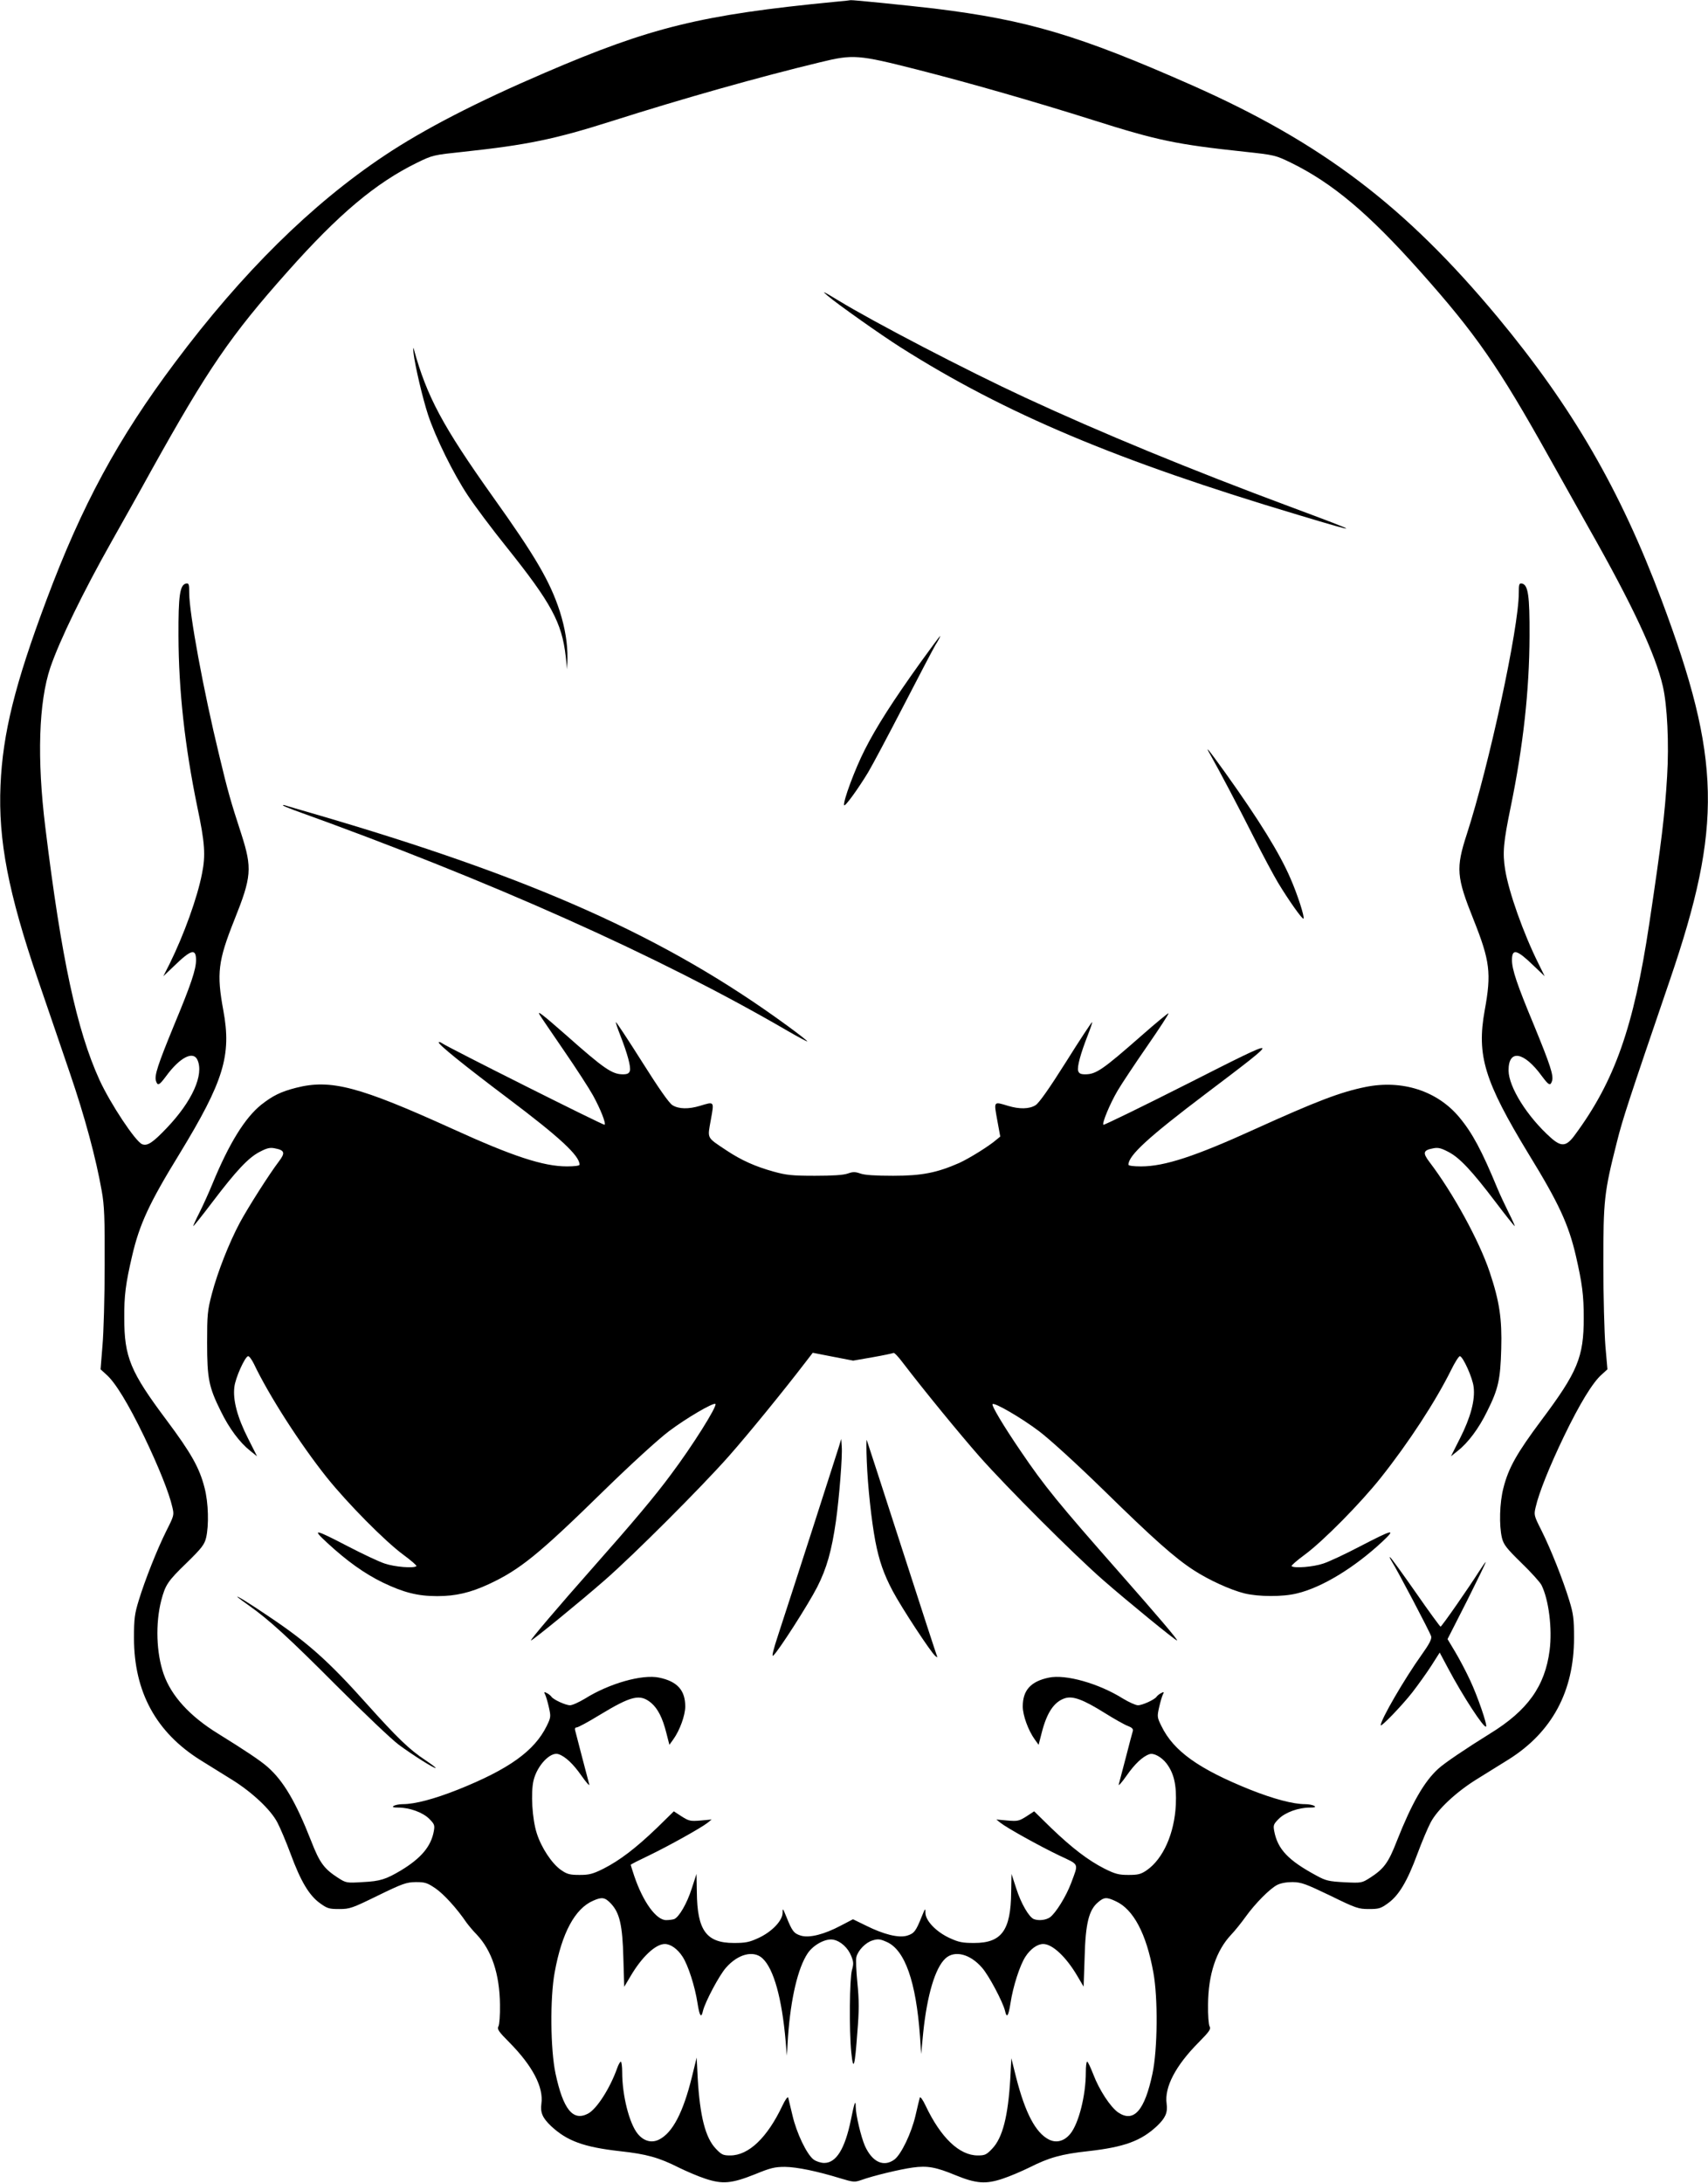
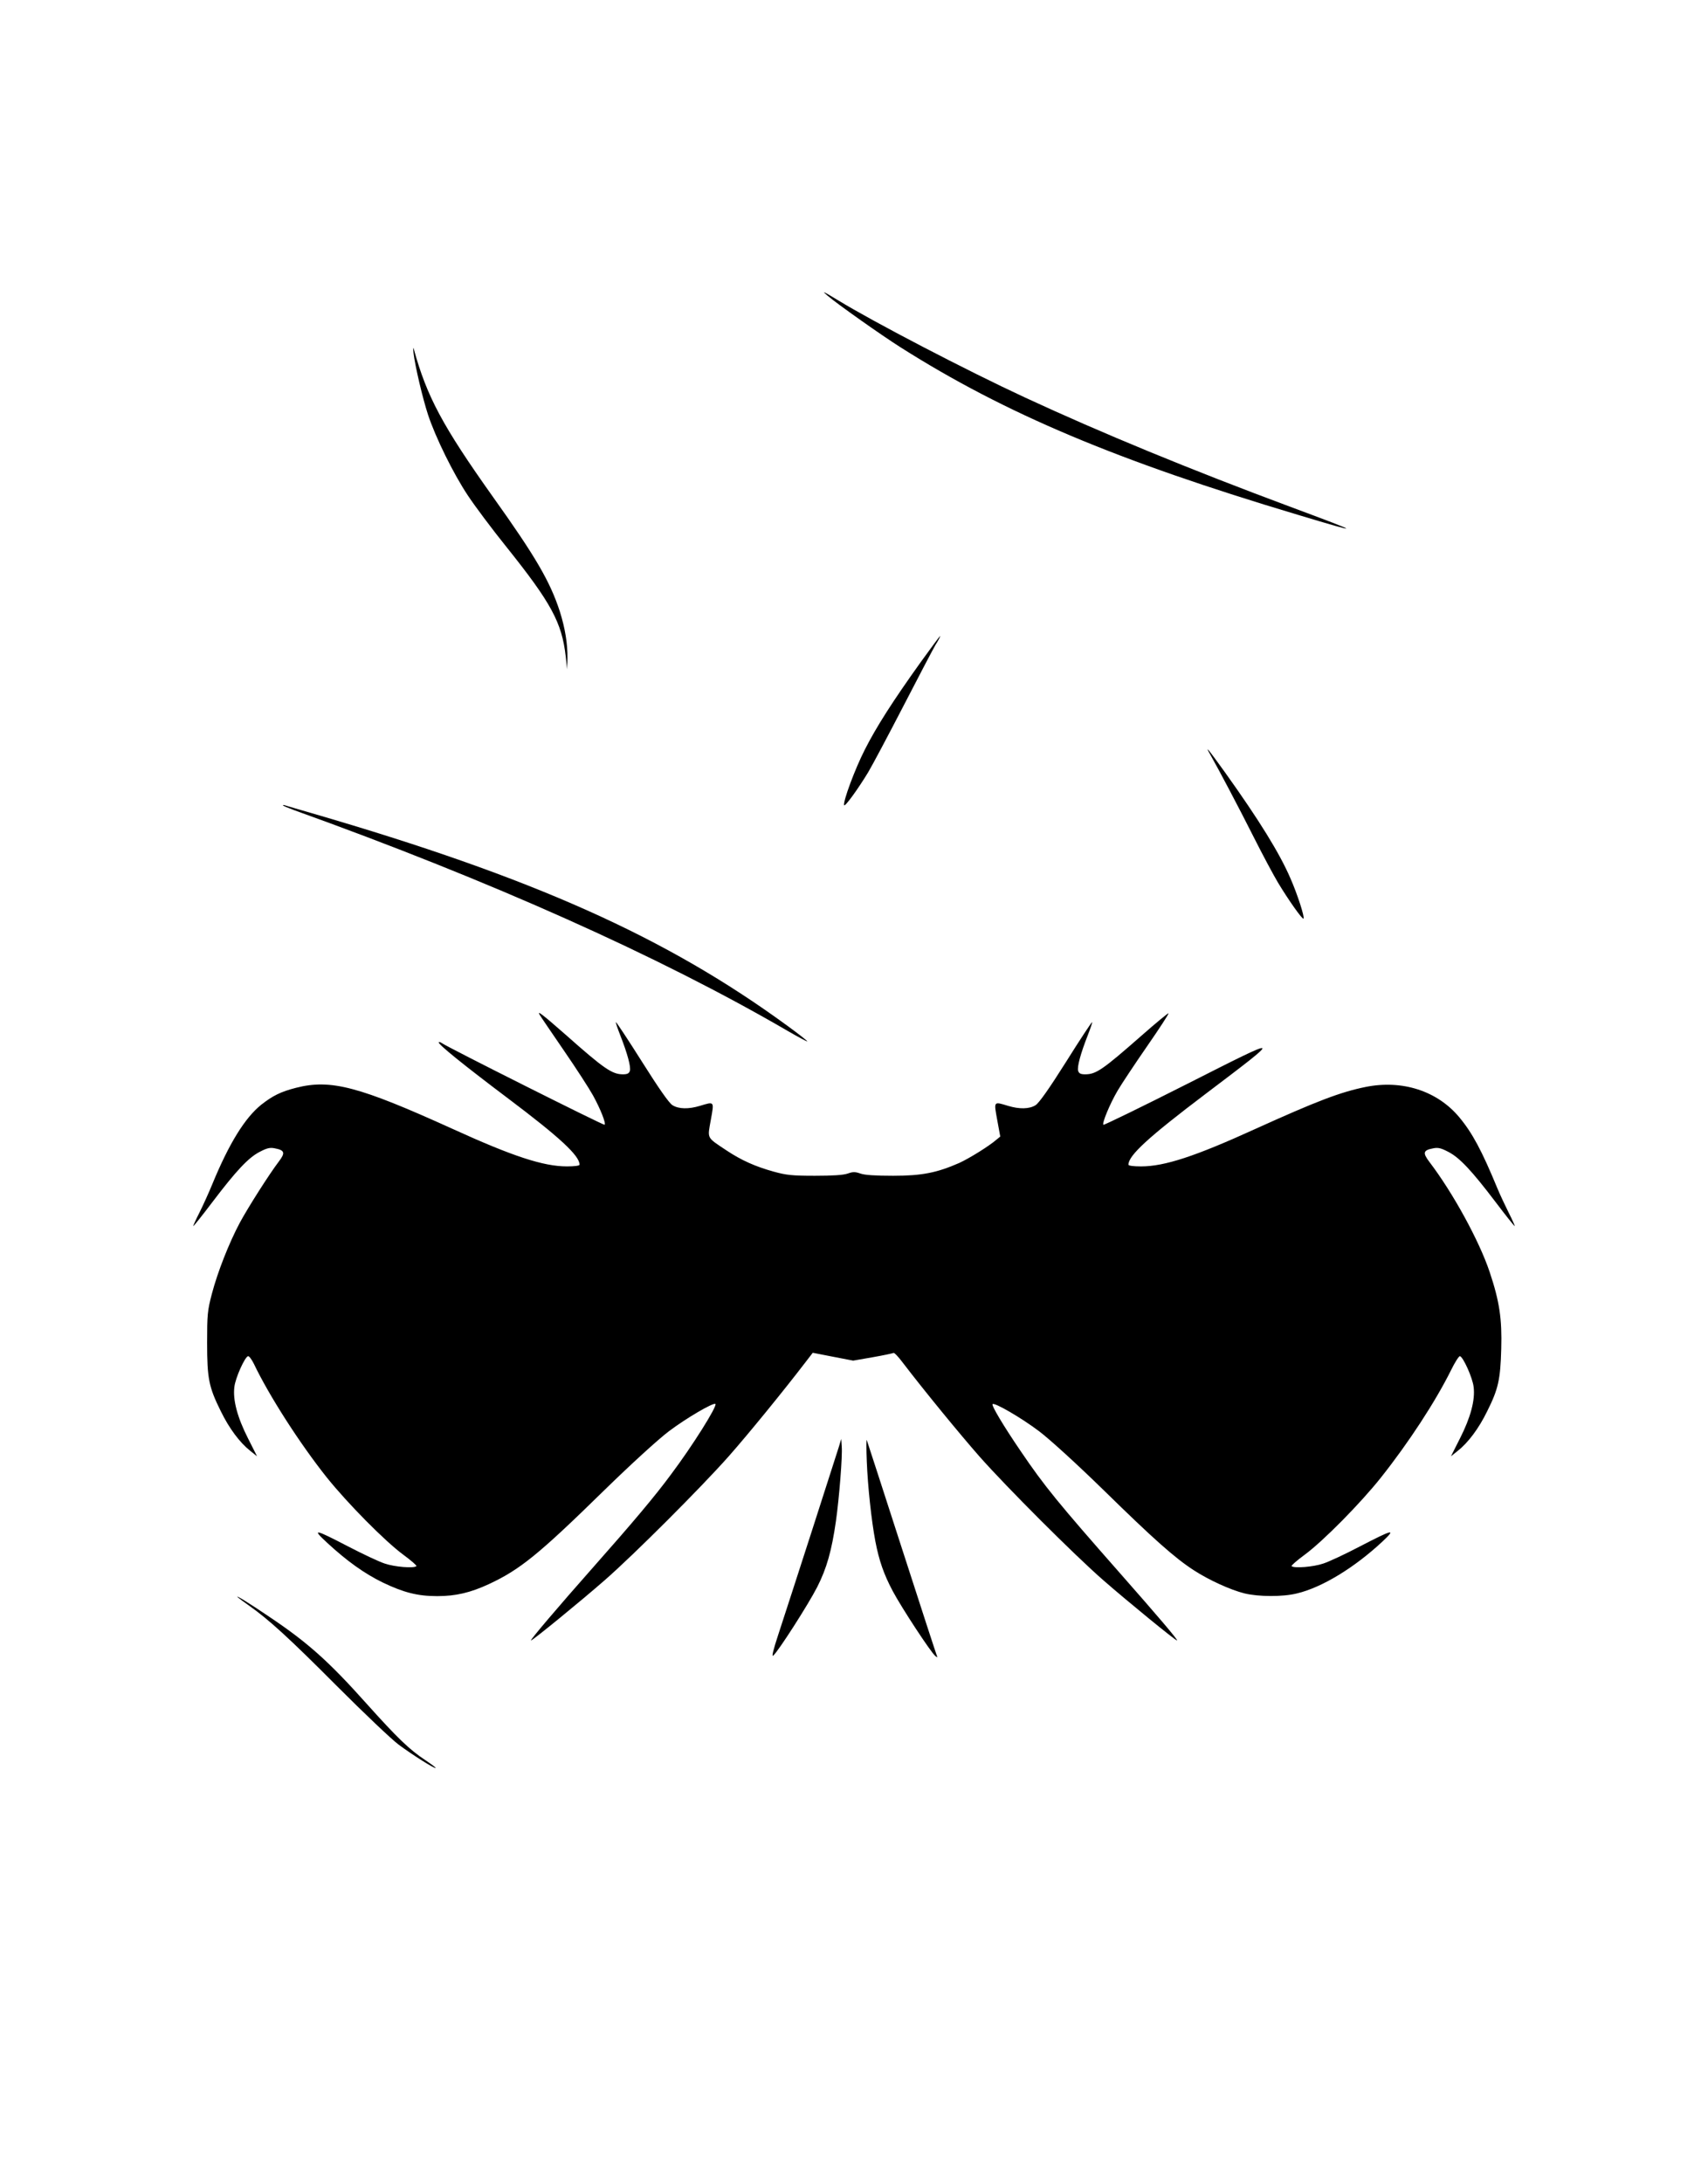
<svg xmlns="http://www.w3.org/2000/svg" version="1.0" width="1002pt" height="1280pt" viewBox="0 0 1002 1280" preserveAspectRatio="xMidYMid meet">
  <g transform="translate(0,1280) scale(0.1,-0.1)" fill="#000000" stroke="none">
-     <path d="M4895 12789 c-783 -76 -1078 -149 -1699 -416 -401 -172 -709 -331 -940 -485 -428 -285 -835 -687 -1228 -1212 -336 -448 -547 -837 -756 -1396 -184 -491 -256 -780 -269 -1085 -14 -323 46 -632 219 -1138 55 -161 140 -408 188 -550 87 -254 153 -498 187 -692 15 -83 18 -156 17 -435 0 -184 -6 -397 -13 -473 l-11 -137 34 -31 c52 -45 130 -173 222 -364 84 -175 146 -329 165 -413 11 -46 10 -50 -34 -137 -56 -112 -127 -292 -163 -410 -24 -78 -28 -107 -28 -220 0 -317 130 -555 392 -718 50 -31 132 -82 182 -113 118 -73 228 -176 267 -251 17 -32 52 -115 78 -185 59 -160 108 -242 171 -288 44 -32 55 -35 114 -35 62 0 76 5 227 79 146 71 167 78 222 79 55 0 67 -4 116 -37 49 -34 125 -117 182 -201 12 -16 38 -48 60 -70 88 -93 134 -232 136 -410 1 -61 -3 -118 -9 -128 -9 -16 1 -31 66 -96 134 -136 200 -261 186 -358 -7 -52 7 -83 56 -130 94 -88 192 -124 405 -148 156 -17 228 -37 345 -96 43 -21 112 -51 155 -65 102 -34 155 -29 293 26 90 37 115 43 175 43 71 -1 188 -25 328 -68 73 -22 81 -23 120 -9 69 25 228 63 301 73 86 12 136 3 252 -45 120 -49 177 -54 277 -20 43 14 112 44 155 65 117 59 189 79 345 96 213 24 311 60 405 148 49 47 63 78 56 130 -14 97 53 224 187 359 64 65 74 79 65 95 -6 10 -10 67 -9 128 1 177 48 317 136 410 21 22 59 69 84 104 56 78 142 165 185 187 21 11 55 17 91 17 52 -1 76 -10 220 -79 151 -74 166 -79 227 -79 59 0 70 3 114 35 63 46 112 128 171 288 26 70 61 153 78 185 40 76 151 180 275 256 53 33 135 84 182 113 255 160 384 400 384 713 0 113 -4 142 -28 220 -36 118 -107 298 -163 410 -44 87 -45 91 -34 137 19 84 81 238 165 413 92 191 170 319 222 364 l34 31 -12 137 c-6 76 -12 291 -12 478 0 378 4 420 80 720 33 132 66 233 311 950 308 902 300 1294 -49 2225 -243 648 -523 1131 -962 1660 -542 651 -1029 1021 -1791 1359 -665 294 -968 384 -1515 451 -164 19 -480 51 -490 49 -3 -1 -45 -6 -95 -10z m485 -397 c318 -81 693 -189 1032 -296 378 -120 489 -143 891 -186 175 -19 179 -20 272 -65 242 -119 452 -295 755 -635 328 -368 459 -556 760 -1095 68 -121 172 -306 231 -412 256 -451 391 -740 434 -927 26 -111 37 -337 25 -530 -13 -220 -33 -387 -105 -866 -91 -604 -203 -921 -437 -1237 -49 -67 -78 -70 -140 -15 -138 123 -247 297 -248 394 -1 127 90 112 195 -32 41 -55 50 -60 60 -29 10 32 -10 93 -106 327 -100 240 -129 327 -129 382 0 70 29 62 128 -34 l64 -61 -35 71 c-90 180 -176 423 -197 554 -16 100 -10 161 33 370 73 356 109 682 110 1000 1 238 -8 301 -45 308 -16 3 -18 -5 -18 -55 0 -206 -175 -1014 -305 -1415 -65 -200 -61 -250 40 -502 96 -241 105 -313 65 -531 -48 -265 -2 -415 258 -843 177 -288 234 -412 277 -597 37 -162 46 -230 46 -364 0 -230 -36 -316 -248 -599 -144 -193 -193 -279 -223 -397 -23 -88 -26 -220 -9 -293 10 -40 26 -61 114 -147 57 -55 110 -114 118 -130 43 -86 64 -256 48 -382 -27 -211 -129 -354 -351 -490 -137 -85 -265 -171 -302 -205 -83 -75 -156 -203 -243 -423 -50 -129 -76 -164 -158 -217 -48 -30 -49 -31 -150 -26 -91 5 -109 9 -162 38 -168 90 -230 156 -250 263 -6 33 -4 40 27 71 38 38 116 66 182 66 30 0 37 3 26 10 -8 5 -32 10 -53 10 -71 0 -184 30 -323 85 -301 121 -449 226 -520 372 -26 52 -26 57 -14 111 7 31 17 65 22 75 8 16 7 17 -11 8 -11 -6 -23 -16 -26 -21 -11 -17 -83 -50 -109 -50 -14 0 -53 18 -88 39 -142 89 -336 144 -435 123 -106 -22 -153 -74 -153 -169 0 -52 32 -140 70 -193 l23 -32 18 70 c30 118 72 182 136 203 47 15 107 -7 235 -87 56 -35 118 -70 136 -76 21 -8 31 -17 28 -28 -3 -8 -21 -78 -41 -155 -20 -77 -39 -149 -42 -160 -3 -11 18 12 46 52 48 69 95 113 134 126 25 9 71 -16 101 -55 44 -59 59 -127 54 -241 -8 -168 -74 -317 -170 -384 -35 -24 -51 -28 -108 -28 -56 0 -77 5 -141 37 -96 49 -189 120 -313 239 l-99 97 -46 -30 c-43 -27 -51 -29 -111 -24 l-65 6 25 -20 c40 -31 227 -135 344 -191 120 -57 114 -42 70 -161 -29 -78 -91 -178 -125 -202 -24 -16 -65 -21 -94 -10 -28 11 -75 91 -103 179 l-28 86 -2 -106 c-2 -226 -56 -299 -217 -299 -67 0 -90 4 -142 28 -80 36 -143 102 -144 148 0 31 -1 29 -22 -22 -34 -85 -44 -98 -85 -111 -50 -15 -138 7 -242 59 l-76 37 -71 -37 c-98 -52 -185 -74 -235 -59 -41 13 -51 26 -85 111 -21 51 -22 53 -22 22 -1 -46 -64 -112 -144 -148 -52 -24 -75 -28 -142 -28 -161 0 -215 73 -217 299 l-2 106 -28 -86 c-28 -88 -75 -168 -103 -179 -9 -3 -30 -6 -47 -6 -58 0 -135 105 -187 258 -11 34 -21 64 -21 66 0 3 48 27 107 55 116 56 303 160 343 191 l25 20 -65 -6 c-60 -5 -68 -3 -111 24 l-46 30 -99 -97 c-124 -119 -217 -190 -313 -239 -64 -32 -85 -37 -141 -37 -57 0 -73 4 -109 29 -53 37 -115 130 -142 215 -27 83 -36 239 -19 310 21 88 100 171 147 154 39 -13 86 -57 134 -126 28 -40 49 -63 46 -52 -3 11 -22 83 -42 160 -20 77 -38 148 -41 158 -3 10 0 17 9 17 8 0 68 32 133 72 190 115 239 126 305 71 38 -33 66 -87 88 -175 l18 -70 23 32 c38 53 70 141 70 193 0 95 -47 147 -153 169 -99 21 -293 -34 -435 -123 -35 -21 -74 -39 -88 -39 -26 0 -98 33 -109 50 -3 5 -15 15 -26 21 -18 9 -19 8 -11 -8 5 -10 15 -44 22 -75 12 -54 12 -59 -13 -110 -72 -146 -221 -253 -521 -373 -139 -55 -252 -85 -323 -85 -21 0 -45 -5 -53 -10 -11 -7 -4 -10 26 -10 66 0 144 -28 182 -66 31 -31 33 -38 27 -72 -16 -90 -75 -159 -192 -230 -89 -53 -123 -64 -225 -69 -95 -6 -98 -5 -145 25 -82 53 -108 88 -158 217 -90 229 -162 351 -255 433 -43 38 -132 97 -290 195 -166 102 -275 221 -320 350 -43 123 -49 296 -14 432 24 91 38 113 149 220 88 86 104 107 114 147 17 73 14 205 -9 293 -30 118 -79 204 -223 397 -212 283 -248 369 -248 598 -1 132 8 202 46 365 43 185 100 309 277 597 261 428 307 579 258 843 -40 217 -31 290 65 531 101 252 105 302 41 502 -63 193 -80 253 -130 462 -93 382 -176 834 -176 953 0 50 -2 58 -18 55 -37 -7 -46 -70 -45 -308 1 -319 37 -645 110 -1000 45 -213 50 -285 28 -393 -27 -141 -107 -361 -190 -529 l-37 -73 64 61 c99 96 128 104 128 34 0 -55 -29 -142 -129 -382 -96 -234 -116 -295 -106 -327 10 -31 19 -26 60 29 80 109 158 149 183 95 40 -87 -31 -244 -180 -400 -81 -85 -113 -107 -144 -95 -39 15 -186 237 -250 376 -134 294 -224 713 -318 1481 -50 404 -39 735 29 938 55 161 193 444 360 740 59 105 164 291 232 415 332 596 465 791 799 1166 301 339 517 520 759 639 94 46 97 46 275 65 372 40 533 73 870 180 418 133 865 259 1222 345 193 47 221 45 568 -43z m-1795 -10756 c50 -54 67 -125 72 -319 l5 -168 37 62 c66 113 147 189 201 189 34 0 75 -29 104 -74 33 -50 73 -175 88 -273 12 -77 22 -91 32 -45 13 53 95 208 135 253 70 80 161 104 214 55 66 -61 114 -234 136 -486 l7 -85 7 113 c16 223 58 402 115 487 34 51 108 90 152 80 43 -9 85 -48 104 -96 14 -34 14 -47 4 -82 -14 -50 -17 -352 -4 -482 12 -117 21 -87 36 122 10 121 10 184 0 284 -7 70 -10 139 -6 153 10 39 54 85 95 97 32 10 45 8 83 -9 107 -47 172 -234 195 -552 l7 -105 12 125 c23 221 70 379 130 435 54 50 145 27 215 -54 40 -45 122 -200 135 -253 10 -46 20 -32 32 45 15 98 55 223 88 273 29 45 70 74 104 74 54 0 135 -76 201 -189 l36 -61 6 172 c5 199 25 278 79 323 35 30 50 31 103 6 104 -47 180 -190 221 -417 28 -150 25 -453 -5 -594 -46 -218 -110 -289 -201 -228 -45 31 -111 131 -146 223 -16 41 -32 75 -36 75 -5 0 -8 -28 -8 -62 0 -137 -42 -301 -91 -361 -36 -44 -83 -56 -127 -33 -77 40 -138 156 -191 364 l-28 112 -6 -117 c-13 -223 -45 -349 -106 -413 -34 -36 -43 -40 -85 -40 -108 0 -217 104 -306 292 -16 34 -31 55 -34 47 -2 -8 -14 -54 -25 -104 -24 -104 -84 -229 -124 -259 -63 -46 -130 -15 -173 80 -23 53 -54 183 -54 230 0 45 -8 24 -28 -76 -35 -171 -86 -254 -157 -254 -19 0 -47 9 -62 20 -40 30 -100 155 -124 259 -12 50 -23 96 -25 104 -3 8 -18 -13 -34 -47 -89 -188 -198 -292 -306 -292 -42 0 -51 4 -85 40 -61 64 -93 190 -106 414 l-6 120 -28 -114 c-51 -207 -113 -326 -191 -366 -44 -23 -91 -11 -127 33 -49 60 -91 224 -91 361 0 34 -4 62 -8 62 -4 0 -14 -17 -21 -37 -42 -119 -121 -242 -172 -268 -88 -46 -145 25 -190 235 -30 140 -33 443 -5 594 42 231 119 374 226 420 52 23 69 20 105 -18z" />
    <path d="M4855 11066 c53 -46 316 -232 430 -304 611 -387 1268 -664 2329 -981 386 -116 383 -112 -39 45 -589 219 -1116 436 -1562 643 -339 157 -887 442 -1098 571 -89 54 -97 57 -60 26z" />
    <path d="M2426 10730 c9 -77 53 -264 85 -362 44 -133 148 -345 234 -474 41 -62 142 -197 225 -300 264 -330 326 -444 349 -644 l8 -75 2 65 c1 86 -14 177 -45 275 -57 175 -142 321 -392 671 -295 415 -388 588 -465 869 -3 11 -4 0 -1 -25z" />
    <path d="M5402 8918 c-166 -232 -260 -379 -329 -515 -58 -114 -128 -303 -121 -325 4 -12 81 94 141 193 25 42 117 215 205 385 88 170 173 333 190 362 18 28 30 52 27 52 -2 0 -53 -69 -113 -152z" />
    <path d="M7100 8375 c48 -84 171 -317 258 -490 50 -99 113 -217 140 -262 61 -101 142 -216 149 -210 8 8 -36 144 -77 237 -63 146 -182 339 -383 620 -98 136 -123 167 -87 105z" />
    <path d="M1660 8077 c0 -2 28 -14 63 -27 1158 -416 2146 -858 2897 -1295 62 -36 115 -64 116 -62 2 2 -50 43 -116 91 -714 522 -1493 870 -2790 1247 -80 23 -151 44 -157 46 -7 3 -13 3 -13 0z" />
    <path d="M3166 6849 c4 -8 68 -101 141 -208 73 -106 150 -225 172 -265 44 -80 77 -164 68 -172 -5 -5 -926 457 -955 479 -7 5 -15 8 -18 5 -8 -9 147 -134 406 -329 303 -228 420 -336 420 -389 0 -6 -29 -10 -74 -10 -138 0 -318 59 -671 220 -549 249 -714 293 -918 241 -90 -23 -136 -46 -204 -99 -96 -77 -189 -227 -287 -465 -20 -49 -54 -124 -76 -168 -22 -43 -38 -79 -36 -79 3 0 54 64 113 142 139 183 210 259 276 293 42 22 60 27 89 21 58 -11 63 -26 24 -77 -57 -75 -181 -270 -229 -359 -63 -118 -130 -288 -164 -417 -26 -99 -28 -123 -28 -288 0 -209 10 -259 80 -400 49 -101 112 -185 173 -233 l40 -32 -53 105 c-62 122 -90 225 -80 302 6 53 61 175 80 180 6 2 21 -18 34 -44 89 -187 271 -470 428 -667 122 -152 342 -375 450 -454 45 -33 79 -63 76 -66 -14 -14 -128 -5 -186 15 -34 11 -129 56 -212 99 -202 105 -218 108 -126 23 117 -108 218 -180 326 -233 123 -59 205 -80 320 -80 108 0 194 20 302 70 183 85 293 174 676 549 163 159 318 300 380 347 103 78 263 171 274 161 12 -12 -134 -245 -261 -414 -92 -125 -226 -284 -451 -538 -215 -243 -378 -435 -370 -435 10 0 289 228 431 352 170 148 568 546 729 728 115 130 321 383 446 546 l47 61 118 -23 119 -23 115 20 c63 11 118 23 122 25 4 3 29 -23 55 -58 127 -166 333 -417 448 -548 161 -182 559 -580 729 -728 142 -124 421 -352 431 -352 9 0 -114 144 -335 395 -362 411 -443 510 -582 715 -103 151 -173 269 -165 276 11 11 170 -81 274 -160 62 -47 217 -188 380 -347 291 -285 415 -395 526 -467 91 -59 217 -116 298 -136 83 -20 224 -21 308 0 147 35 337 151 501 304 83 78 64 73 -135 -30 -82 -43 -178 -88 -212 -99 -58 -20 -172 -29 -186 -15 -3 3 31 33 76 66 108 79 329 303 448 453 162 204 319 444 411 629 23 47 47 85 53 83 19 -5 74 -127 80 -180 10 -77 -18 -180 -80 -302 l-53 -105 40 32 c61 48 124 132 173 233 65 130 77 185 82 365 5 175 -10 278 -68 451 -61 182 -215 464 -354 646 -40 53 -36 68 23 79 29 6 47 1 89 -21 66 -34 137 -110 276 -293 59 -78 110 -142 113 -142 2 0 -13 35 -35 78 -21 42 -51 106 -66 142 -92 223 -148 327 -224 418 -129 155 -335 221 -549 178 -149 -30 -289 -84 -647 -246 -353 -161 -533 -220 -671 -220 -45 0 -74 4 -74 10 0 54 115 160 455 417 457 346 459 345 -108 58 -269 -136 -491 -244 -494 -241 -9 9 38 123 84 201 23 39 100 155 172 259 72 104 129 191 126 194 -2 2 -73 -56 -157 -130 -230 -202 -268 -228 -332 -228 -26 0 -36 5 -41 20 -7 23 14 101 56 208 16 41 28 76 26 78 -2 2 -71 -102 -153 -233 -99 -157 -159 -242 -179 -254 -36 -23 -95 -24 -161 -4 -86 26 -84 29 -64 -82 l18 -98 -22 -18 c-45 -39 -160 -110 -219 -137 -130 -57 -218 -75 -387 -75 -104 0 -167 4 -192 13 -32 11 -44 11 -75 0 -26 -9 -89 -13 -193 -13 -132 0 -168 4 -240 24 -109 30 -191 67 -277 124 -120 80 -113 67 -93 180 20 111 22 108 -64 82 -66 -20 -125 -19 -161 4 -20 12 -80 98 -179 255 -82 130 -151 234 -153 232 -2 -2 10 -37 26 -78 42 -107 63 -185 56 -208 -5 -15 -15 -20 -41 -20 -63 0 -111 33 -331 228 -140 123 -175 150 -157 121z" />
    <path d="M4922 4318 c-22 -71 -275 -856 -357 -1106 -28 -85 -39 -129 -29 -121 29 24 207 302 258 402 56 110 85 213 110 387 19 134 39 382 34 438 l-3 44 -13 -44z" />
    <path d="M5085 4230 c6 -149 27 -344 50 -467 22 -115 50 -195 102 -293 52 -98 224 -360 250 -381 9 -8 14 -9 11 -4 -3 6 -96 291 -207 635 -111 344 -204 630 -206 635 -3 6 -3 -51 0 -125z" />
-     <path d="M8164 3645 c31 -48 226 -418 232 -441 4 -16 -11 -45 -56 -108 -102 -143 -240 -381 -240 -413 0 -14 123 113 185 192 34 44 85 115 112 157 l49 77 49 -92 c86 -162 211 -354 223 -342 9 8 -51 181 -93 270 -23 50 -62 124 -87 166 l-46 77 115 226 c62 124 112 226 109 226 -2 0 -19 -24 -37 -52 -62 -98 -222 -328 -228 -327 -3 0 -69 90 -146 201 -77 110 -144 203 -150 206 -5 3 -1 -7 9 -23z" />
    <path d="M1395 3433 c6 -5 35 -27 65 -48 118 -83 236 -191 515 -471 160 -160 324 -316 365 -346 84 -62 210 -141 216 -136 2 2 -26 23 -62 47 -91 60 -164 130 -345 332 -220 246 -344 357 -568 507 -119 81 -204 133 -186 115z" />
  </g>
</svg>